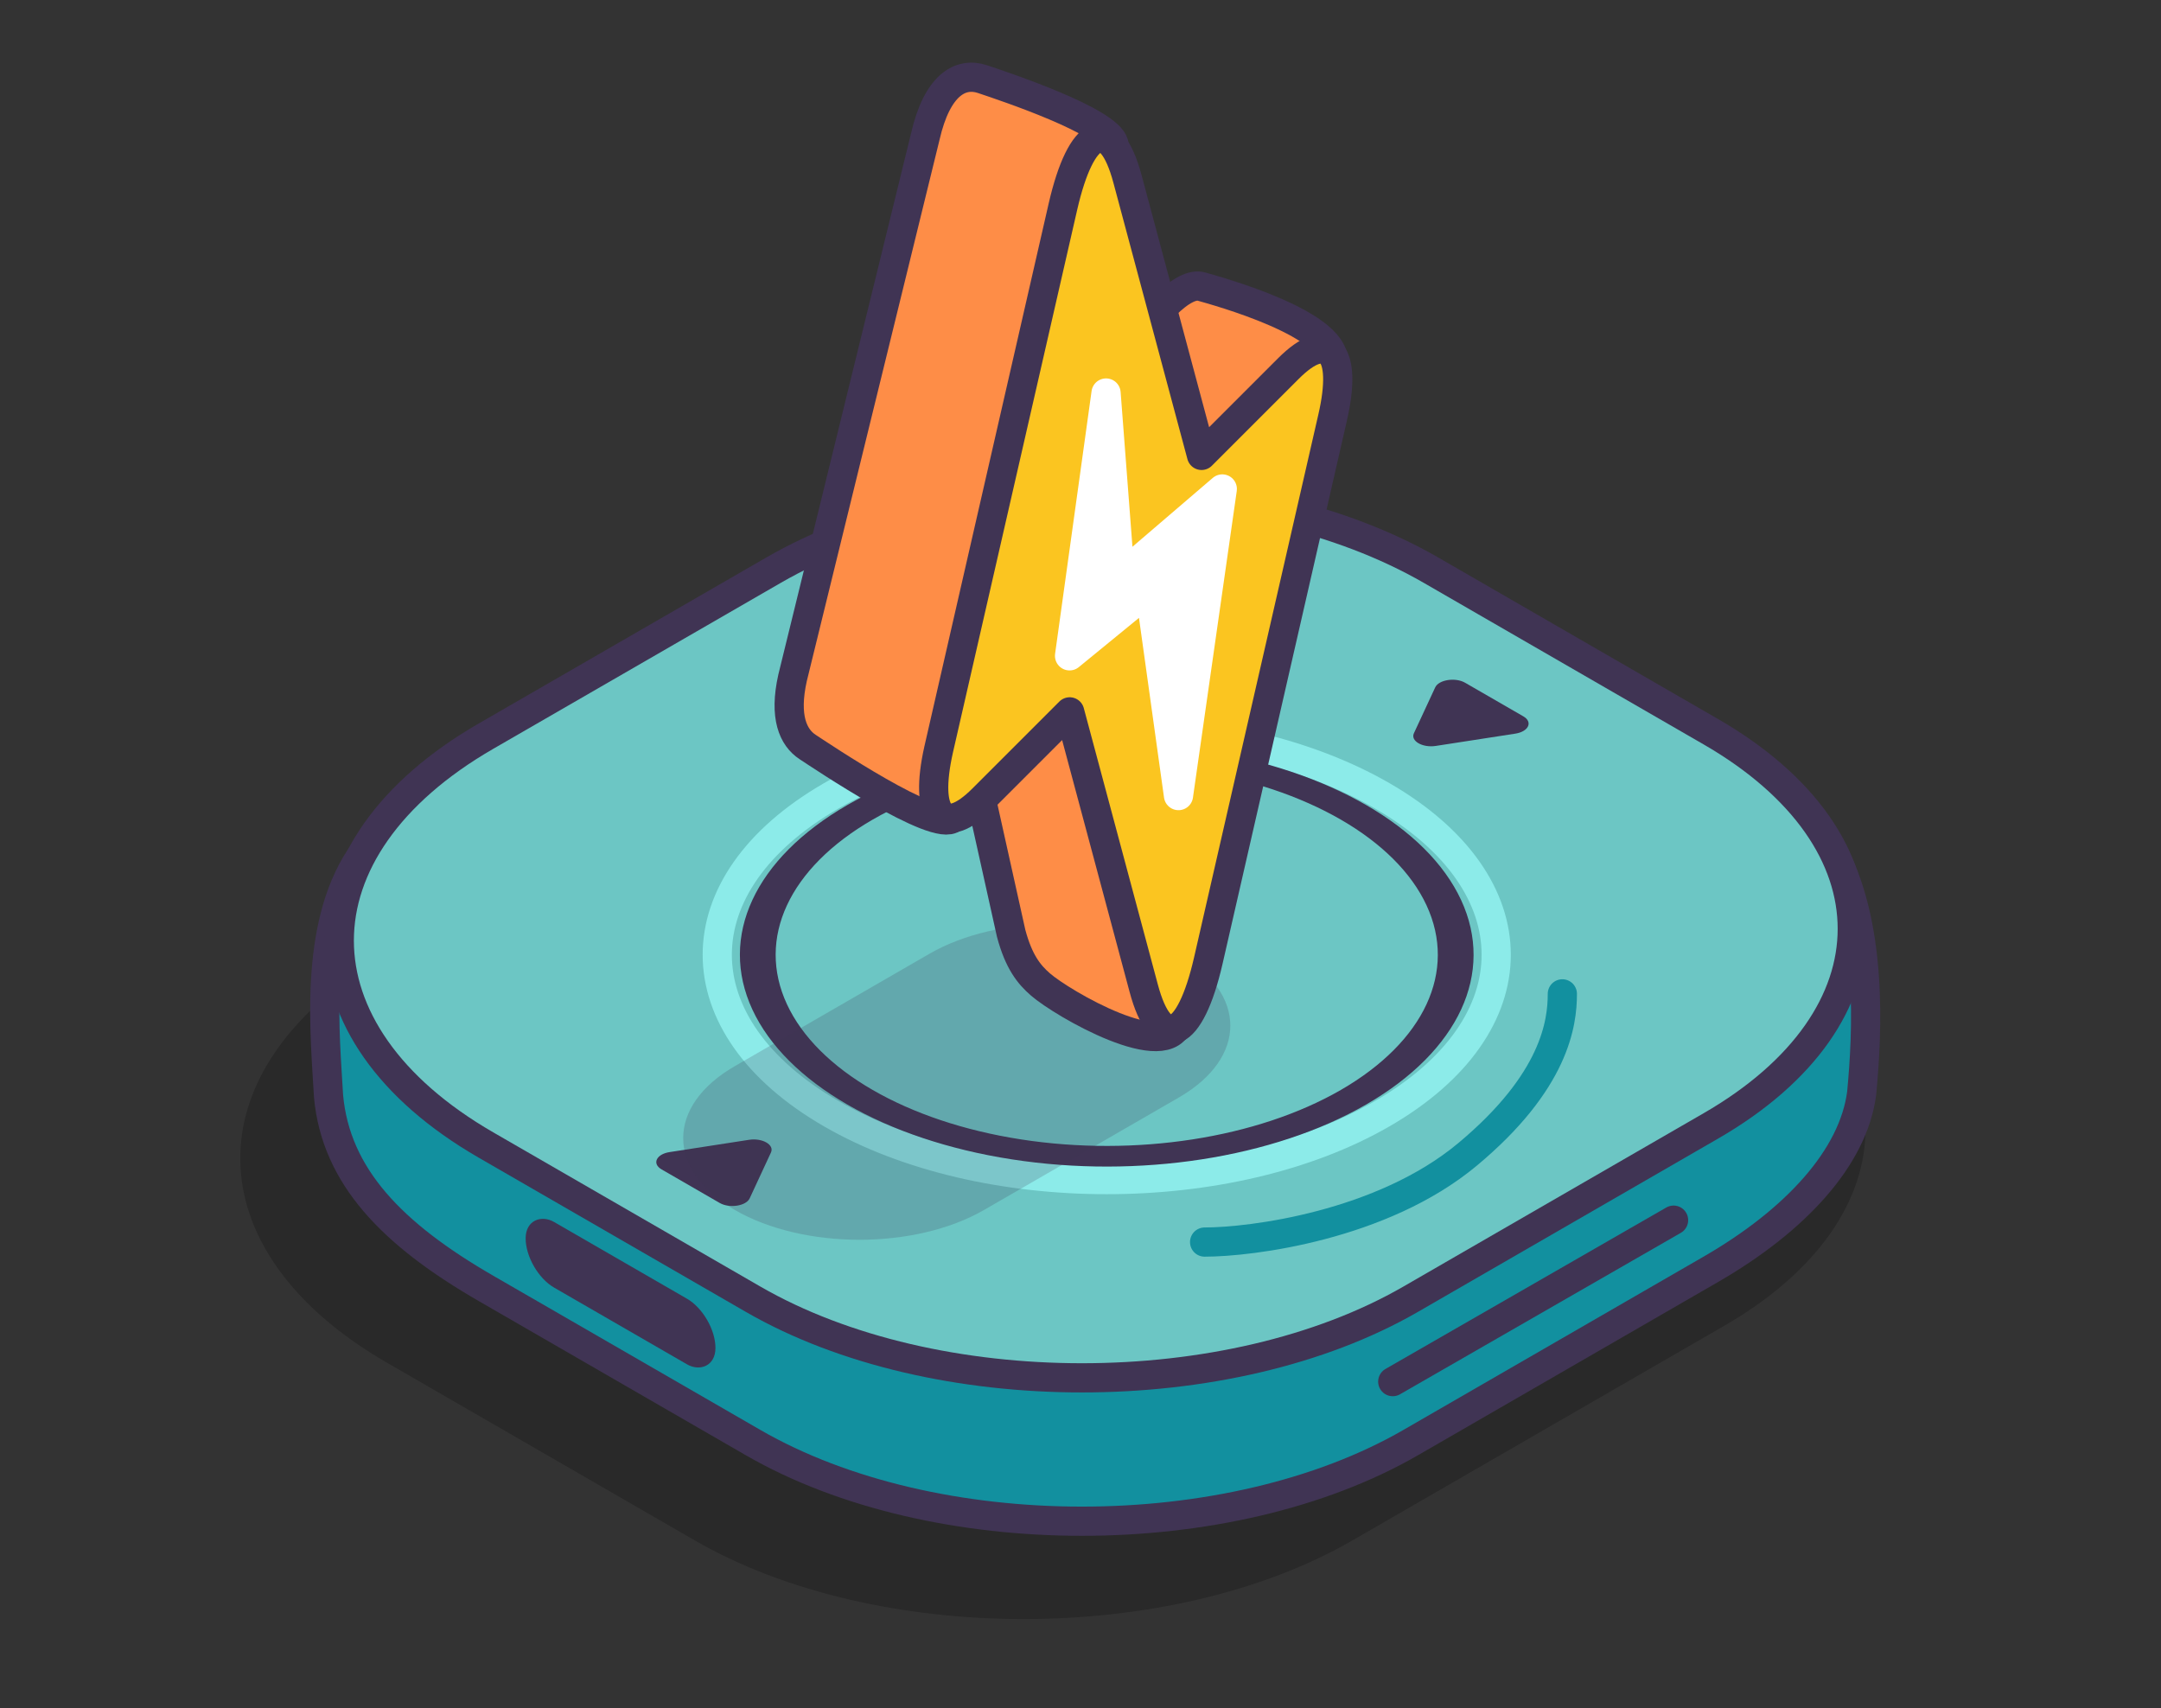
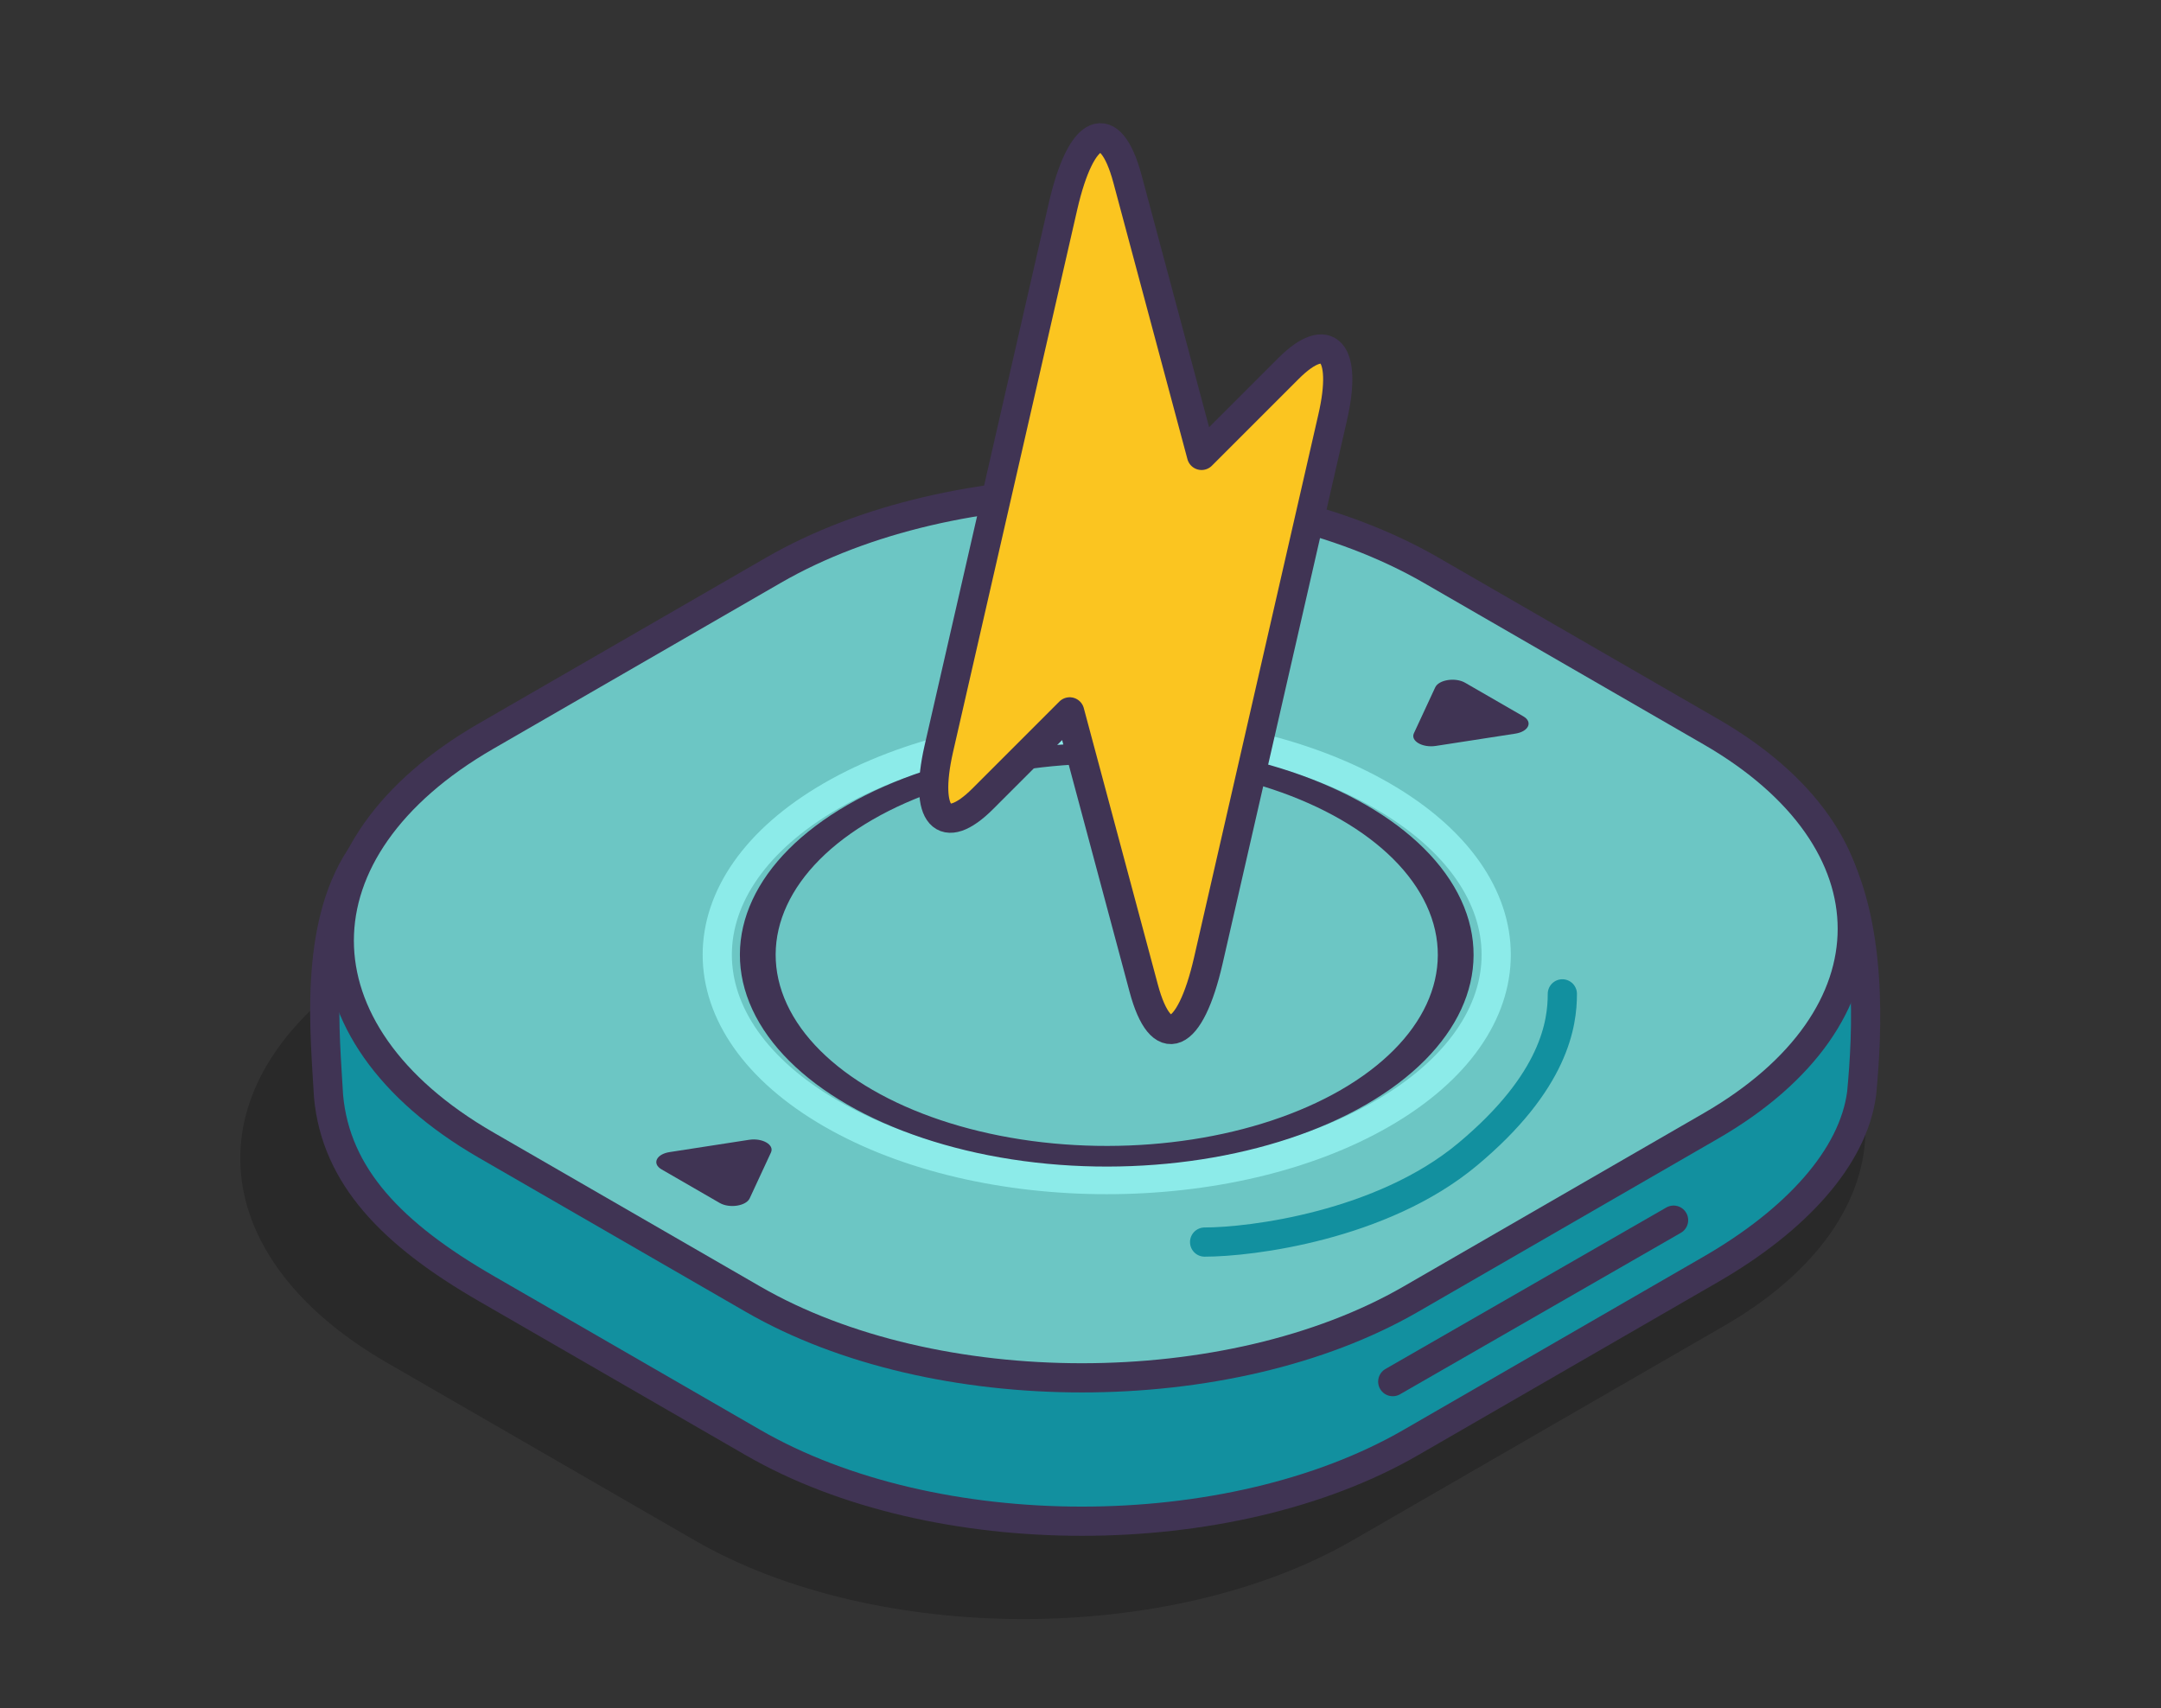
<svg xmlns="http://www.w3.org/2000/svg" width="148" height="117" viewBox="0 0 148 117" fill="none">
  <rect x="0" y="0" width="148" height="117" fill="#333333" stroke="none" />
  <g clip-path="url(#clip0_1_1020)">
    <path opacity="0.2" d="M51.091 51.134C63.527 43.955 83.69 43.955 96.126 51.134L118.079 63.808C130.993 71.263 130.993 83.351 118.079 90.806L92.621 105.503C80.185 112.682 60.022 112.682 47.587 105.503L26.499 93.329C13.107 85.598 13.107 73.063 26.499 65.331L51.091 51.134Z" fill="black" />
    <path d="M47.072 50.454C50.977 49.407 54.413 47.867 58.01 46.501C68.219 42.622 81.443 42.487 91.861 46.097C96.283 47.629 100.497 49.422 105.312 50.487L114.196 52.453C119.011 53.518 123.676 55.141 125.311 57.964C128.32 63.159 127.883 70.808 127.5 74.873C126.928 79.268 122.994 83.571 117.172 86.933L96.612 98.802C84.176 105.981 64.014 105.981 51.578 98.802L33.281 88.239C26.863 84.534 23 80.569 22.5 75.069C22.27 70.882 21.476 63.595 24.644 58.753C26.165 56.428 29.998 55.032 33.902 53.986L47.072 50.454Z" fill="#12909F" stroke="#403454" stroke-width="2" />
-     <rect width="4.493" height="15.011" rx="2.247" transform="matrix(-3.76232e-05 -1 0.866 0.5 36 87.061)" fill="#403454" />
    <path d="M52.974 39.052C65.41 31.873 85.572 31.873 98.008 39.052L117.171 50.115C130.085 57.57 130.085 69.658 117.171 77.113L96.612 88.982C84.176 96.162 64.013 96.162 51.577 88.982L33.28 78.419C19.888 70.688 19.888 58.153 33.28 50.421L52.974 39.052Z" fill="#6CC6C4" stroke="#403454" stroke-width="2" />
    <path d="M52.802 78.93C53.046 78.404 52.213 77.923 51.302 78.064L45.856 78.906C44.945 79.047 44.64 79.704 45.307 80.089L49.293 82.391C49.96 82.775 51.098 82.599 51.343 82.074L52.802 78.93Z" fill="#403454" />
    <path d="M96.833 50.222C96.589 50.748 97.422 51.229 98.333 51.088L103.781 50.246C104.691 50.105 104.996 49.448 104.33 49.063L100.342 46.761C99.675 46.376 98.537 46.552 98.293 47.077L96.833 50.222Z" fill="#403454" />
    <path d="M94.658 76.279C84.241 82.293 67.352 82.293 56.936 76.279C46.519 70.266 46.519 60.516 56.936 54.502C67.352 48.489 84.241 48.489 94.658 54.502C105.075 60.516 105.075 70.266 94.658 76.279Z" stroke="#8CEBE9" stroke-width="2" />
    <circle cx="20.514" cy="20.514" r="19.514" transform="matrix(0.866 0.5 -0.866 0.5 75.797 44.878)" fill="#6CC6C4" stroke="#403454" stroke-width="2" />
-     <path opacity="0.2" d="M63.66 65.319C68.373 62.599 76.014 62.599 80.727 65.319C85.44 68.04 85.44 72.451 80.727 75.172L67.392 82.87C62.679 85.591 55.038 85.591 50.325 82.87C45.612 80.15 45.612 75.739 50.325 73.018L63.66 65.319Z" fill="#403454" />
-     <path d="M65.284 56.012L66.249 50.418L69.249 63.918C69.772 65.872 70.464 66.732 71.249 67.418C72.75 68.732 80.053 72.957 80.749 69.918L81.272 33.634L91.284 25.012C91.922 22.244 83.191 19.887 82.284 19.628C81.699 19.46 80.843 19.871 79.78 20.934L73.834 26.881L76.284 9.843C75.868 8.291 68.912 5.962 67.282 5.418C65.782 4.918 64.183 5.809 63.373 9.343L54.282 46.417C53.679 49.1 54.316 50.512 55.316 51.164C56.13 51.695 64.176 57.12 65.284 56.012Z" fill="#FE8D47" stroke="#403454" stroke-width="2" stroke-miterlimit="10" stroke-linecap="round" stroke-linejoin="round" />
    <path d="M67.313 54.702L73.259 48.755L78.33 67.683C79.513 72.1 81.504 71.243 82.753 65.794L91.263 28.617C92.314 24.067 90.95 22.53 88.237 25.244L82.29 31.19L77.22 12.262C76.036 7.846 74.046 8.703 72.797 14.152L64.286 51.329C63.263 55.886 64.619 57.397 67.313 54.702Z" fill="#FBC520" stroke="#403454" stroke-width="2" stroke-miterlimit="10" stroke-linecap="round" stroke-linejoin="round" />
-     <path d="M73.25 44.917L75.75 26.917L76.711 39.489L83.711 33.489L80.711 54.489L78.75 40.417L73.25 44.917Z" fill="white" stroke="white" stroke-width="2" stroke-linejoin="round" />
    <path d="M95.385 94.626L114.618 83.568" stroke="#403454" stroke-width="2" stroke-linecap="round" />
    <path d="M107 68.068C107 70.068 106.5 74.068 100.5 79.068C94.637 83.954 85.667 85.068 82.5 85.068" stroke="#12909F" stroke-width="2" stroke-linecap="round" />
  </g>
  <defs>
    <clipPath id="clip0_1_1020">
      <rect width="148" height="117" fill="white" />
    </clipPath>
  </defs>
</svg>